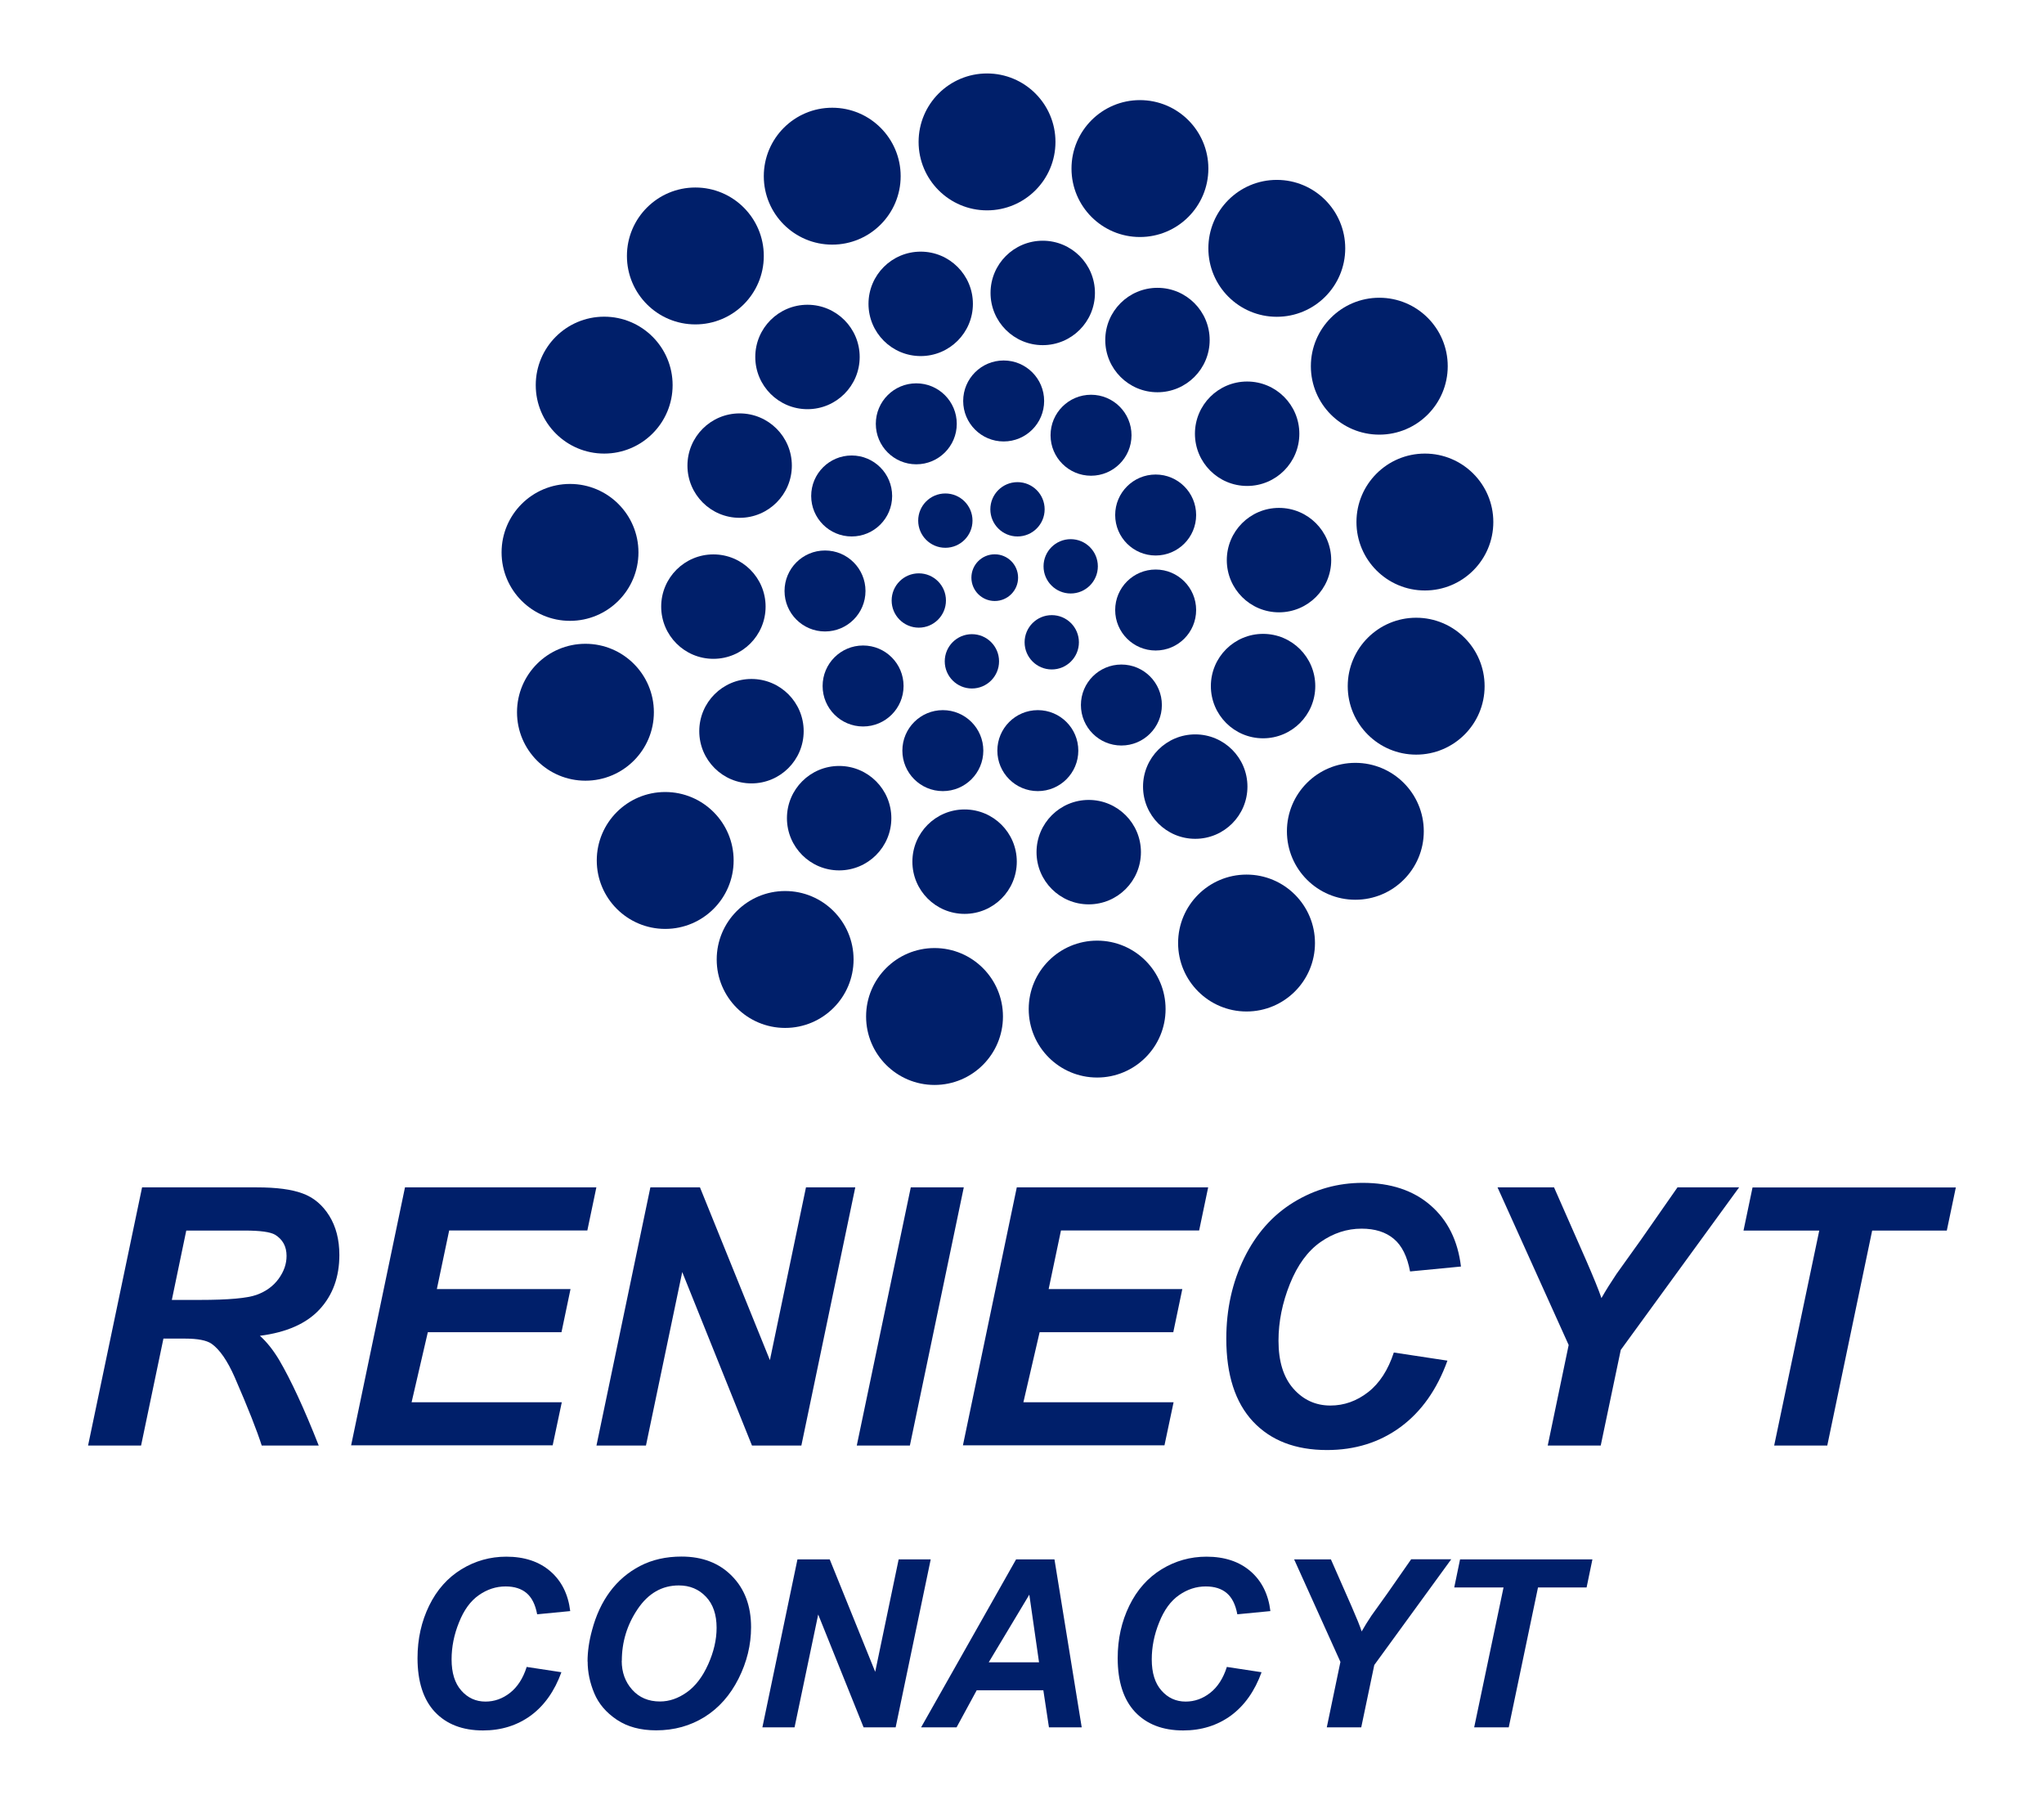
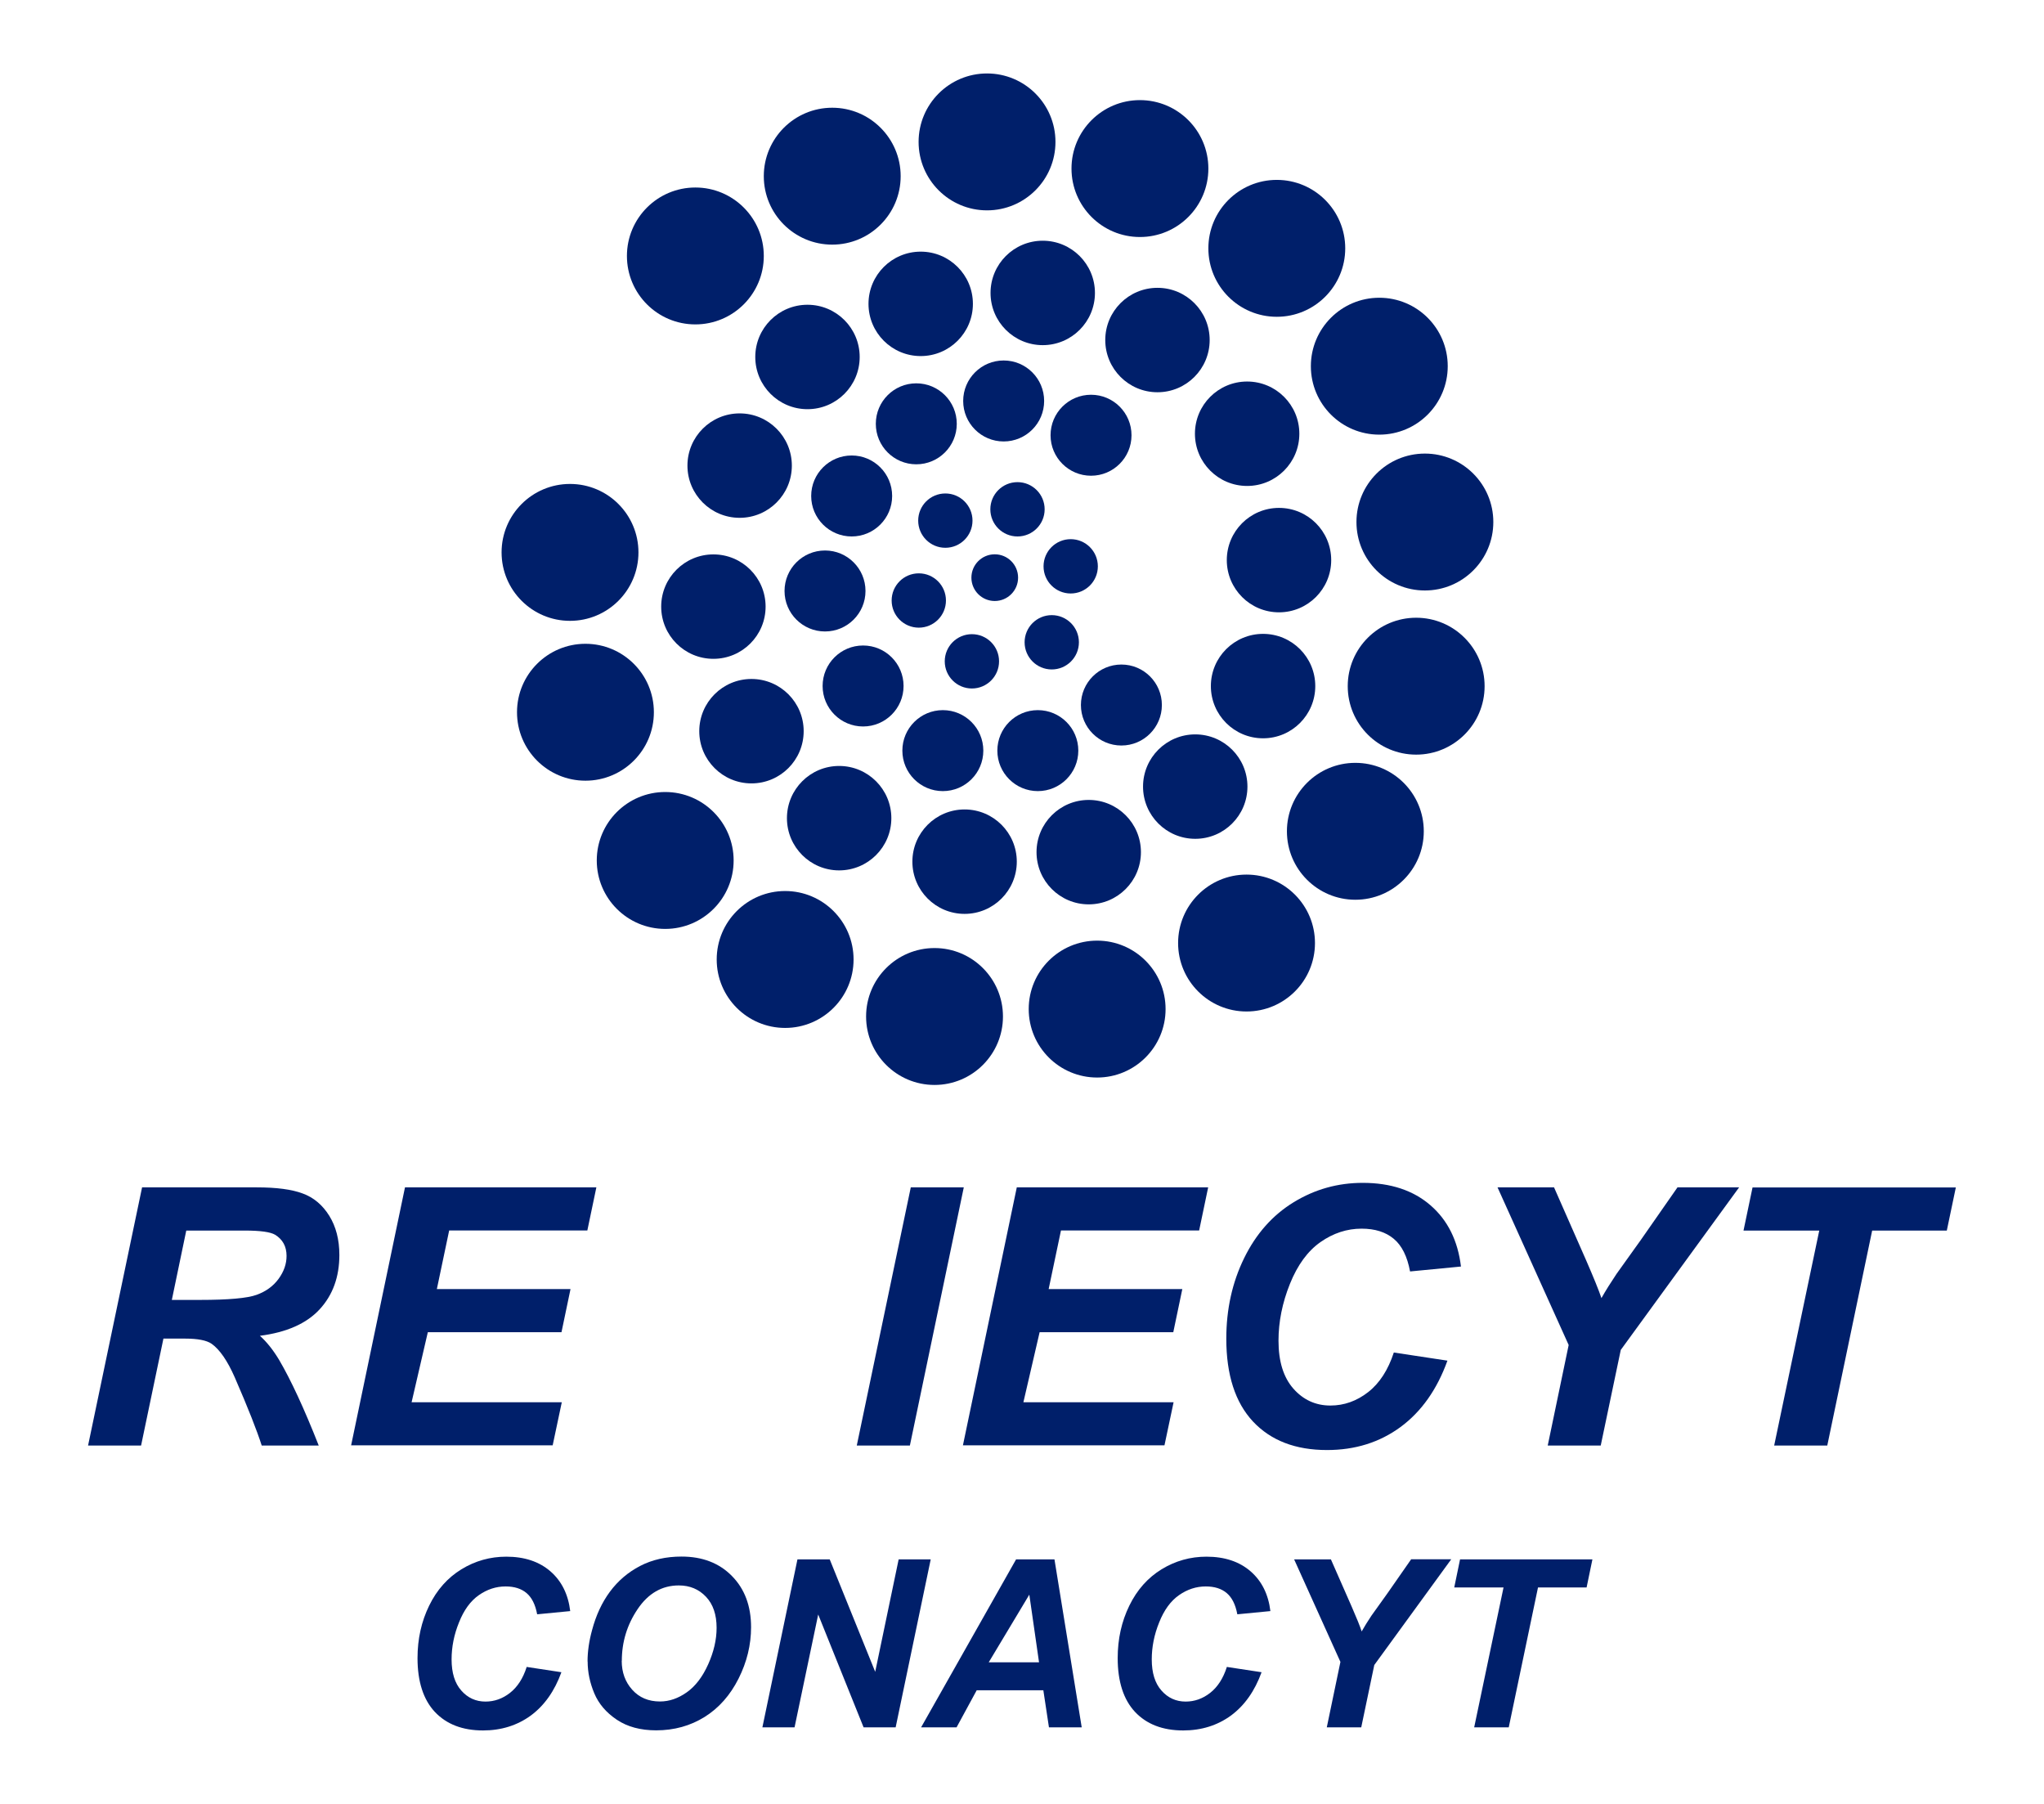
<svg xmlns="http://www.w3.org/2000/svg" id="Capa_1" data-name="Capa 1" viewBox="0 0 204 180">
  <defs>
    <style>
      .cls-1 {
        fill: #001f6a;
      }
    </style>
  </defs>
  <g>
    <circle class="cls-1" cx="98.51" cy="14.16" r="6.83" />
    <circle class="cls-1" cx="83.06" cy="17.58" r="6.83" />
    <circle class="cls-1" cx="69.4" cy="25.54" r="6.83" />
-     <circle class="cls-1" cx="60.3" cy="38.43" r="6.83" />
    <circle class="cls-1" cx="56.89" cy="55.12" r="6.83" />
    <circle class="cls-1" cx="113.77" cy="16.82" r="6.83" />
    <circle class="cls-1" cx="127.43" cy="24.78" r="6.83" />
    <circle class="cls-1" cx="137.66" cy="36.54" r="6.83" />
    <circle class="cls-1" cx="142.21" cy="52.09" r="6.83" />
    <circle class="cls-1" cx="93.27" cy="101.43" r="6.83" />
    <circle class="cls-1" cx="78.36" cy="95.74" r="6.83" />
    <circle class="cls-1" cx="66.39" cy="85.86" r="6.83" />
    <circle class="cls-1" cx="58.43" cy="71.07" r="6.83" />
    <circle class="cls-1" cx="109.5" cy="100.69" r="6.83" />
    <circle class="cls-1" cx="124.41" cy="94.1" r="6.83" />
    <circle class="cls-1" cx="135.27" cy="82.95" r="6.83" />
    <circle class="cls-1" cx="141.34" cy="68.47" r="6.83" />
    <circle class="cls-1" cx="104.07" cy="29.23" r="5.21" />
    <circle class="cls-1" cx="91.89" cy="30.32" r="5.21" />
    <circle class="cls-1" cx="80.59" cy="35.62" r="5.21" />
    <circle class="cls-1" cx="73.82" cy="46.46" r="5.21" />
    <circle class="cls-1" cx="100.17" cy="40.01" r="4.04" />
    <circle class="cls-1" cx="91.45" cy="42.29" r="4.04" />
    <circle class="cls-1" cx="85" cy="49.49" r="4.04" />
    <circle class="cls-1" cx="82.34" cy="58.97" r="4.04" />
    <circle class="cls-1" cx="86.14" cy="68.45" r="4.04" />
    <circle class="cls-1" cx="94.1" cy="74.9" r="4.04" />
    <circle class="cls-1" cx="103.58" cy="74.9" r="4.04" />
    <circle class="cls-1" cx="111.92" cy="70.35" r="4.04" />
-     <circle class="cls-1" cx="115.34" cy="60.87" r="4.04" />
-     <circle class="cls-1" cx="115.34" cy="51.39" r="4.04" />
    <circle class="cls-1" cx="108.89" cy="43.43" r="4.04" />
    <circle class="cls-1" cx="115.52" cy="33.93" r="5.21" />
    <circle class="cls-1" cx="124.47" cy="43.28" r="5.21" />
    <circle class="cls-1" cx="101.55" cy="50.82" r="2.71" />
    <circle class="cls-1" cx="106.86" cy="56.51" r="2.71" />
    <circle class="cls-1" cx="104.97" cy="64.09" r="2.71" />
    <circle class="cls-1" cx="97" cy="65.99" r="2.71" />
    <circle class="cls-1" cx="91.7" cy="59.92" r="2.71" />
    <circle class="cls-1" cx="94.35" cy="51.95" r="2.71" />
    <circle class="cls-1" cx="99.28" cy="57.64" r="2.33" />
    <circle class="cls-1" cx="96.27" cy="85.98" r="5.21" />
    <circle class="cls-1" cx="83.75" cy="81.64" r="5.21" />
    <circle class="cls-1" cx="75" cy="72.96" r="5.21" />
    <circle class="cls-1" cx="71.2" cy="60.53" r="5.21" />
    <circle class="cls-1" cx="108.66" cy="85.03" r="5.21" />
    <circle class="cls-1" cx="119.29" cy="78.49" r="5.21" />
    <circle class="cls-1" cx="126.06" cy="68.46" r="5.21" />
    <circle class="cls-1" cx="127.65" cy="55.89" r="5.21" />
  </g>
  <g>
    <path class="cls-1" d="m14.1,144.24h-5.31l5.39-25.76h11.44c1.97,0,3.5.2,4.59.61,1.1.4,1.98,1.15,2.65,2.22.67,1.08,1.01,2.38,1.01,3.92,0,2.19-.66,4-1.97,5.42-1.31,1.42-3.3,2.3-5.96,2.64.68.61,1.32,1.41,1.92,2.41,1.18,2.01,2.5,4.86,3.95,8.54h-5.69c-.46-1.45-1.35-3.72-2.69-6.8-.73-1.66-1.5-2.78-2.32-3.36-.5-.34-1.38-.51-2.64-.51h-2.16l-2.23,10.67Zm3.04-14.53h2.81c2.85,0,4.74-.17,5.67-.51.93-.34,1.66-.87,2.19-1.6.53-.73.79-1.49.79-2.28,0-.94-.38-1.64-1.14-2.11-.47-.28-1.48-.42-3.04-.42h-5.83l-1.44,6.92Z" />
    <path class="cls-1" d="m35.04,144.24l5.38-25.76h19.1l-.9,4.3h-13.79l-1.23,5.85h13.34l-.9,4.3h-13.34l-1.62,6.99h14.99l-.91,4.3h-20.12Z" />
-     <path class="cls-1" d="m79.99,144.24h-4.94l-6.96-17.31-3.62,17.31h-4.94l5.38-25.76h4.95l6.98,17.24,3.6-17.24h4.92l-5.38,25.76Z" />
    <path class="cls-1" d="m85.51,144.24l5.39-25.76h5.29l-5.38,25.76h-5.31Z" />
    <path class="cls-1" d="m96.1,144.24l5.38-25.76h19.1l-.9,4.3h-13.79l-1.23,5.85h13.34l-.9,4.3h-13.34l-1.62,6.99h14.99l-.91,4.3h-20.12Z" />
    <path class="cls-1" d="m139.12,134.96l5.34.81c-1.04,2.89-2.61,5.1-4.69,6.63-2.09,1.53-4.53,2.29-7.33,2.29-3.15,0-5.61-.95-7.39-2.85-1.77-1.9-2.66-4.65-2.66-8.26,0-2.93.59-5.61,1.78-8.04,1.19-2.43,2.84-4.29,4.95-5.58,2.11-1.29,4.4-1.93,6.89-1.93,2.79,0,5.04.75,6.76,2.24,1.72,1.49,2.73,3.53,3.04,6.11l-5.08.49c-.28-1.5-.82-2.59-1.63-3.26-.8-.67-1.87-1.01-3.21-1.01-1.46,0-2.83.45-4.1,1.34s-2.29,2.28-3.05,4.17c-.76,1.89-1.14,3.78-1.14,5.67,0,2.06.49,3.65,1.48,4.78.99,1.12,2.22,1.69,3.7,1.69,1.37,0,2.63-.45,3.77-1.34,1.14-.89,1.99-2.21,2.56-3.95Z" />
    <path class="cls-1" d="m159.76,144.24h-5.29l2.09-10.03-7.1-15.73h5.64l3.2,7.27c.76,1.75,1.27,3,1.53,3.78.43-.76.94-1.57,1.51-2.42l2.44-3.41,3.64-5.22h6.15l-11.81,16.22-2,9.54Z" />
    <path class="cls-1" d="m182.38,144.24h-5.31l4.5-21.45h-7.56l.9-4.3h20.29l-.9,4.3h-7.45l-4.48,21.45Z" />
  </g>
  <g>
    <path class="cls-1" d="m52.55,166.33l3.48.53c-.68,1.88-1.7,3.32-3.05,4.32-1.36.99-2.95,1.49-4.77,1.49-2.05,0-3.65-.62-4.81-1.85-1.15-1.23-1.73-3.03-1.73-5.37,0-1.91.39-3.65,1.16-5.23.77-1.58,1.85-2.79,3.22-3.63s2.87-1.26,4.48-1.26c1.81,0,3.28.49,4.4,1.46,1.12.97,1.78,2.3,1.98,3.97l-3.3.32c-.18-.98-.54-1.68-1.06-2.12-.52-.44-1.22-.66-2.09-.66-.95,0-1.84.29-2.67.87-.83.58-1.49,1.48-1.98,2.72-.5,1.23-.74,2.46-.74,3.69,0,1.34.32,2.38.97,3.11.64.73,1.45,1.1,2.41,1.1.89,0,1.71-.29,2.45-.87.74-.58,1.3-1.44,1.66-2.57Z" />
    <path class="cls-1" d="m58.64,165.79c0-.99.15-2.04.45-3.13.39-1.47.98-2.75,1.78-3.83.8-1.08,1.8-1.94,3.01-2.57,1.21-.63,2.59-.94,4.14-.94,2.07,0,3.75.64,5.02,1.93,1.28,1.29,1.92,3,1.92,5.12,0,1.77-.42,3.48-1.25,5.13s-1.96,2.93-3.38,3.82c-1.43.89-3.04,1.34-4.84,1.34-1.56,0-2.87-.35-3.93-1.06-1.06-.71-1.81-1.59-2.25-2.64-.44-1.05-.66-2.11-.66-3.17Zm3.41-.07c0,1.15.35,2.11,1.05,2.89.7.78,1.62,1.17,2.77,1.17.93,0,1.82-.31,2.68-.92.86-.61,1.57-1.54,2.13-2.79.56-1.25.84-2.46.84-3.64,0-1.32-.35-2.35-1.06-3.1-.71-.75-1.61-1.13-2.71-1.13-1.68,0-3.05.79-4.11,2.36-1.06,1.57-1.58,3.29-1.58,5.17Z" />
    <path class="cls-1" d="m89.4,172.36h-3.21l-4.53-11.26-2.36,11.26h-3.21l3.5-16.76h3.22l4.54,11.22,2.34-11.22h3.2l-3.5,16.76Z" />
    <path class="cls-1" d="m104.12,168.66h-6.64l-2.01,3.7h-3.54l9.48-16.76h3.83l2.72,16.76h-3.27l-.56-3.7Zm-.42-2.79l-.97-6.75-4.05,6.75h5.02Z" />
-     <path class="cls-1" d="m122.43,166.33l3.48.53c-.68,1.88-1.7,3.32-3.05,4.32-1.36.99-2.95,1.49-4.77,1.49-2.05,0-3.65-.62-4.81-1.85-1.15-1.23-1.73-3.03-1.73-5.37,0-1.91.39-3.65,1.16-5.23.77-1.58,1.85-2.79,3.22-3.63s2.87-1.26,4.48-1.26c1.81,0,3.28.49,4.4,1.46,1.12.97,1.78,2.3,1.98,3.97l-3.3.32c-.18-.98-.54-1.68-1.06-2.12-.52-.44-1.22-.66-2.09-.66-.95,0-1.84.29-2.67.87-.83.58-1.49,1.48-1.98,2.72-.5,1.23-.74,2.46-.74,3.69,0,1.34.32,2.38.97,3.11.64.73,1.45,1.1,2.41,1.1.89,0,1.71-.29,2.45-.87.74-.58,1.3-1.44,1.66-2.57Z" />
+     <path class="cls-1" d="m122.43,166.33l3.48.53c-.68,1.88-1.7,3.32-3.05,4.32-1.36.99-2.95,1.49-4.77,1.49-2.05,0-3.65-.62-4.81-1.85-1.15-1.23-1.73-3.03-1.73-5.37,0-1.91.39-3.65,1.16-5.23.77-1.58,1.85-2.79,3.22-3.63s2.87-1.26,4.48-1.26c1.81,0,3.28.49,4.4,1.46,1.12.97,1.78,2.3,1.98,3.97l-3.3.32c-.18-.98-.54-1.68-1.06-2.12-.52-.44-1.22-.66-2.09-.66-.95,0-1.84.29-2.67.87-.83.58-1.49,1.48-1.98,2.72-.5,1.23-.74,2.46-.74,3.69,0,1.34.32,2.38.97,3.11.64.73,1.45,1.1,2.41,1.1.89,0,1.71-.29,2.45-.87.74-.58,1.3-1.44,1.66-2.57" />
    <path class="cls-1" d="m135.86,172.36h-3.44l1.36-6.53-4.62-10.23h3.67l2.08,4.73c.5,1.14.83,1.96.99,2.46.28-.5.61-1.02.98-1.58l1.59-2.22,2.37-3.4h4l-7.68,10.55-1.3,6.21Z" />
    <path class="cls-1" d="m150.58,172.36h-3.45l2.93-13.96h-4.92l.58-2.8h13.21l-.58,2.8h-4.85l-2.92,13.96Z" />
  </g>
</svg>